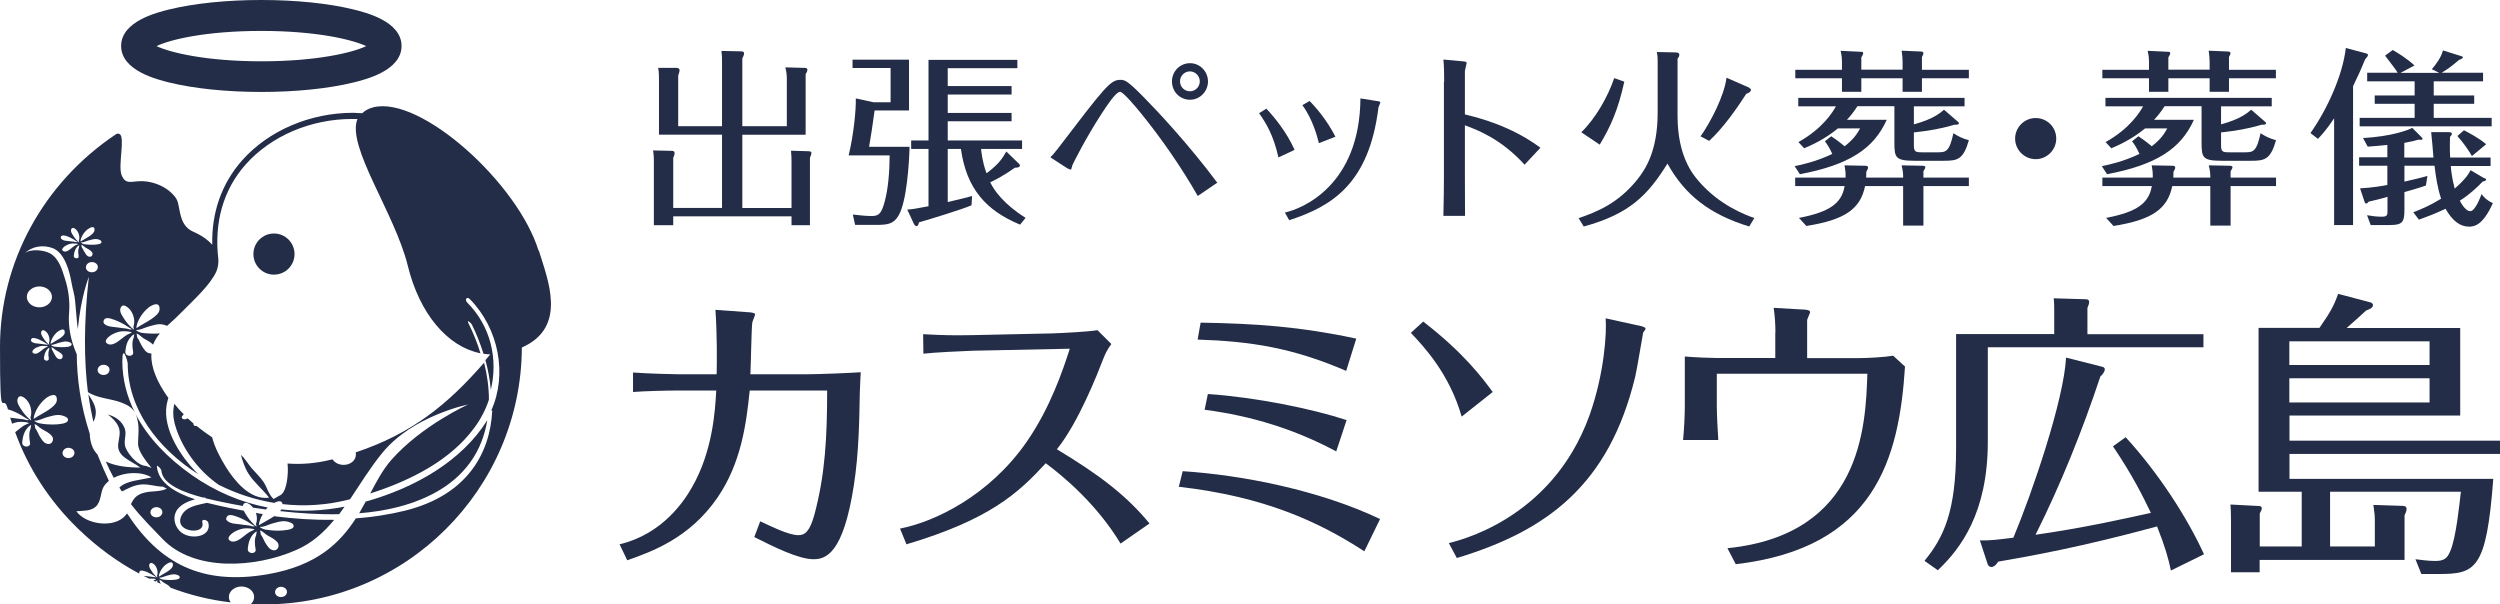
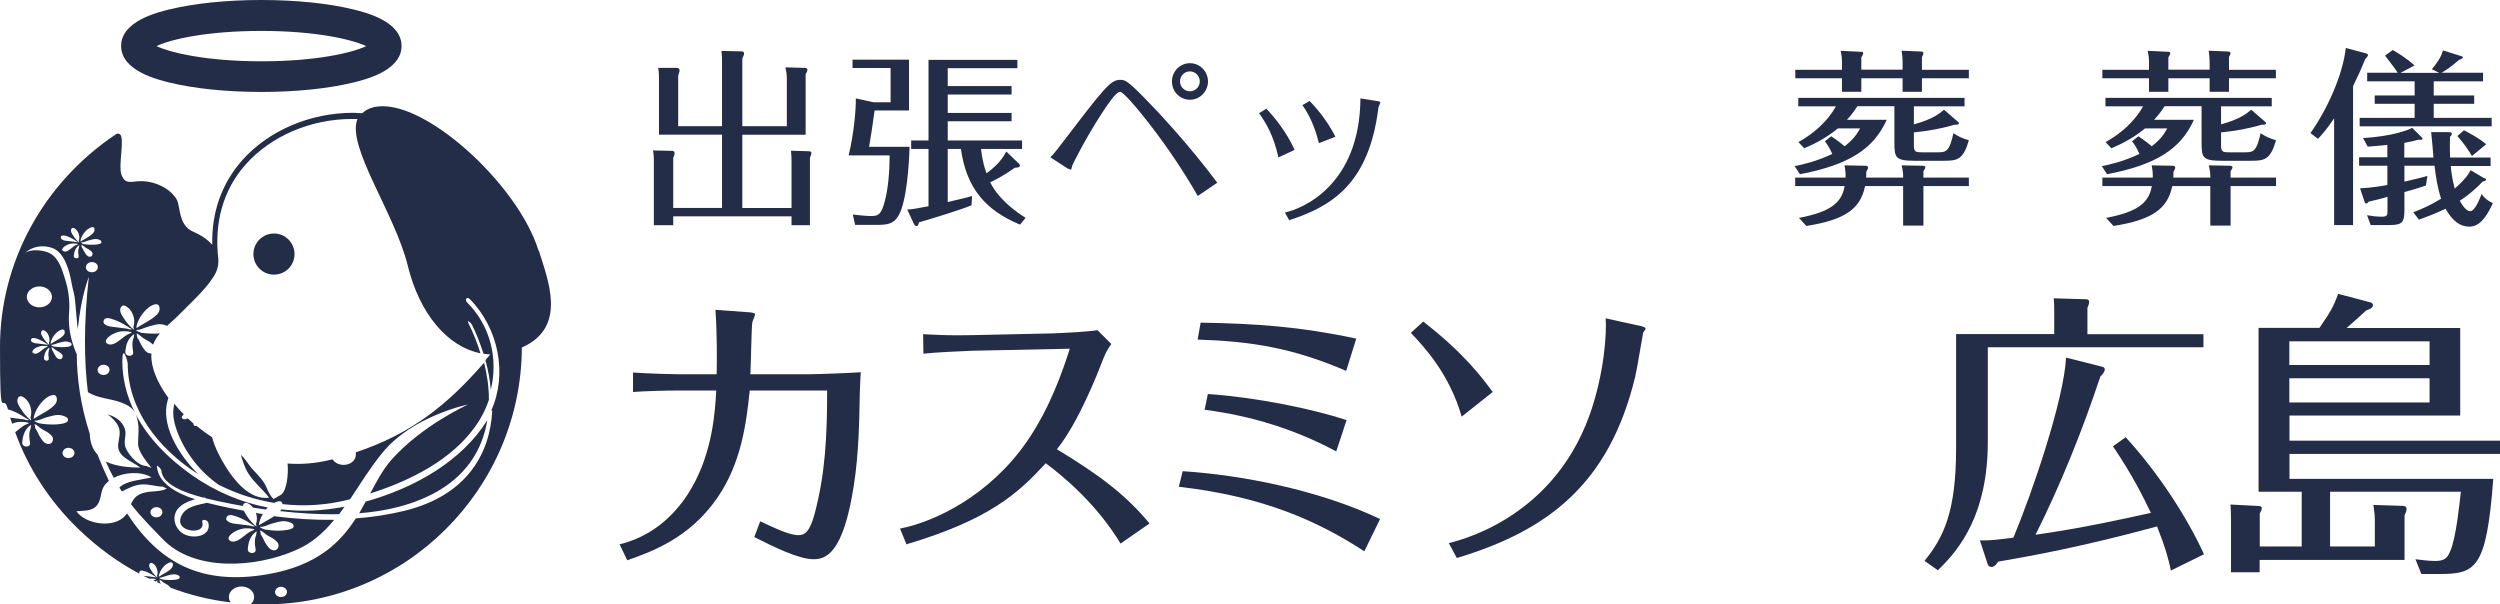
<svg xmlns="http://www.w3.org/2000/svg" id="_レイヤー_2" data-name="レイヤー 2" viewBox="0 0 185.97 44.96">
  <defs>
    <style>
      .cls-1 {
        fill: #232d48;
        stroke-width: 0px;
      }
    </style>
  </defs>
  <g id="_レイヤー_1-2" data-name="レイヤー 1">
    <g>
      <path class="cls-1" d="M58.53,9.4v-3.56c0-.27-.04-.57-.11-.83l1.44.04c.07,0,.2.01.2.14,0,.11-.07.24-.13.32v4.51h-4.71v5.45h3.66v-3.43c0-.29-.01-.53-.04-.83l1.3.04c.1,0,.22.01.22.14,0,.08-.06.22-.11.35v5.01h-1.37v-.66h-8.8v.66h-1.44v-4.75c0-.11,0-.48-.06-.81l1.36.03c.11,0,.24.01.24.17,0,.1-.04.22-.1.35v3.73h3.63v-5.45h-4.69v-4.12c0-.53-.03-.7-.06-.85h1.39c.08.01.2.04.2.18,0,.1-.06.27-.1.39v3.77h3.26v-4.62c0-.42,0-.63-.04-.98l1.46.03c.11,0,.22.03.22.15,0,.1-.06.24-.13.38v5.04h3.31Z" />
      <path class="cls-1" d="M67.66,10.94c-.03,1.2-.21,4.05-.81,5.08-.39.67-.83.71-1.77.71h-1.47l-.17-.77c.6.07,1.04.11,1.41.11.55,0,.73-.21.97-1.11.25-.94.35-2.14.36-3.4h-3.05c.38-1.57.56-3.46.53-4.24l1.33.29h1.26v-2.55h-2.83v-.62h4.2v3.78h-2.56c-.21,1.46-.22,1.62-.41,2.7h3ZM75.81,12.19s.06.07.06.11c0,.15-.17.17-.39.18-.92.67-1.67,1.01-1.82,1.08.32.67,1.06,1.65,2.63,2.65l-.41.5c-2.52-1.05-3.98-2.65-4.4-5.63h-.98v3.95c1.04-.24,1.44-.35,1.81-.45l-.04.69c-.63.28-3,1.01-3.91,1.27-.04.2-.08.28-.2.28-.06,0-.14-.1-.17-.15l-.5-1.08c.42-.03.59-.06,1.58-.25v-4.26h-1.29v-.63h1.29v-6h6.61v.62h-5.18v1.33h4.75v.63h-4.75v1.37h4.75v.62h-4.75v1.43h5.53v.63h-3.05c.1.94.29,1.51.41,1.81.95-.73,1.16-1.09,1.47-1.62l.95.92Z" />
      <path class="cls-1" d="M89.1,14.58c-1.25-2.19-2.69-4.26-4.27-6.21-.29-.35-1.27-1.54-1.51-1.54-.31,0-.97,1.01-1.37,1.62-1.15,1.77-2.16,3.75-2.19,3.88-.03.13-.07.29-.11.29s-.17-.06-.27-.11l-1.25-.81c.14-.13.25-.24.52-.59,3.54-4.64,3.95-5.17,4.68-5.17.32,0,.49,0,1.78,1.32.94.95,3.31,3.47,5.44,6.33l-1.44.98ZM88.52,4.7c.76,0,1.34.63,1.34,1.36s-.59,1.36-1.34,1.36-1.34-.6-1.34-1.36.6-1.36,1.34-1.36ZM88.52,5.31c-.42,0-.74.34-.74.74s.31.74.74.74c.41,0,.73-.34.73-.74s-.34-.74-.73-.74Z" />
      <path class="cls-1" d="M94.2,8.08c.63.67,1.54,1.79,2.1,3.07l-1.2.56c-.38-1.71-.95-2.59-1.44-3.29l.55-.34ZM102.44,7.51c.17.03.24.06.24.11s-.13.32-.14.38c-.7,5.65-3.45,7.35-6.64,8.38l-.32-.57c1.25-.27,5.57-1.98,5.62-8.49l1.25.2ZM97.42,7.51c.41.42,1.26,1.37,1.92,2.66l-1.23.48c-.11-.42-.42-1.72-1.23-2.83l.55-.31Z" />
-       <path class="cls-1" d="M107.43,6.08c0-.45-.01-1.23-.06-1.65l1.44.13c.07,0,.29.03.29.1,0,.1-.13.55-.13.66v3.19c1.08.27,3.4.84,5.62,2.48l-1.18,1.26c-1.78-1.95-3.53-2.59-4.44-2.93v3.85c0,.99,0,1.91.01,2.89h-1.61c.03-.85.04-2.47.04-2.9v-7.07Z" />
-       <path class="cls-1" d="M124.7,3.91c.1,0,.22.01.22.18,0,.1-.07.21-.13.28v4.26c0,2.98,1.13,4.33,1.56,4.83,1.55,1.82,3.53,2.54,4.15,2.76l-.38.63c-2.93-.9-4.78-2.33-6.08-4.68-1.47,2.35-2.8,3.74-6.23,4.68l-.38-.62c1.39-.48,2.97-1.11,4.41-2.93.53-.69,1.47-2.02,1.47-4.92v-3.82c0-.36-.03-.52-.06-.69l1.44.03ZM120.83,6.07c-.46,2.12-1.05,3.4-1.83,4.69l-1.37-.92c1.09-1.06,1.99-2.68,2.45-4.03l.76.27ZM130.12,6.54c.08.04.13.07.13.15,0,.14-.2.24-.35.29-.62.97-1.71,2.55-2.76,3.5l-.64-.34c.73-1.02,1.78-3.04,1.93-4.36l1.69.74Z" />
      <path class="cls-1" d="M136.23,10.14c.22.15.5.34.99.74.73-.57.95-.98,1.15-1.33h-1.65c-.98.81-1.99,1.26-2.51,1.48l-.43-.46c1.81-1.01,2.55-2.23,2.79-2.66h-2.8v-.63h12.37v.63h-3.77v1.34c1.46-.39,2-.88,2.24-1.09l1.04.9s.07.07.07.11c0,.1-.14.11-.34.11-.24.07-.7.2-.84.22-.9.21-1.57.28-2.17.35v.95c0,.49.11.53.63.53h1.13c.62,0,.88-.03,1.18-1.42.34.22.63.38,1.15.52-.41,1.44-.85,1.53-1.85,1.53h-2.16c-1.44,0-1.53-.22-1.53-1.34v-2.72h-2.75c-.29.45-.49.69-.78,1.01h2.96c-.97,2.16-2.79,3.35-6.46,4.05l-.39-.6c.5-.1,1.61-.34,2.8-.91-.2-.43-.34-.67-.55-.94l.48-.38ZM137.02,4.65c0-.31-.03-.57-.1-.87l1.48.07c.11,0,.2.01.2.11,0,.08-.06.17-.14.31v.91h3.07v-.53c0-.35-.04-.67-.07-.88l1.4.06c.13,0,.22.03.22.13,0,.08-.08.22-.11.28v.95h3.49v.63h-3.49v1.01h-1.44v-1.01h-3.07v1.01h-1.44v-1.01h-3.47v-.63h3.47v-.53ZM138.75,12.33c.08,0,.21.01.21.13,0,.07-.04.18-.13.32,0,.22,0,.28-.01.43h2.75c0-.28,0-.41-.11-.91l1.55.03c.07,0,.21.01.21.11,0,.07-.07.2-.14.29v.48h3.38v.63h-3.38v2.94h-1.51v-2.94h-2.83c-.35,1.69-1.47,2.51-4.37,2.97l-.55-.6c2.34-.45,3.18-1.11,3.4-2.37h-3.68v-.63h3.75c.01-.42-.03-.6-.08-.91l1.54.03Z" />
-       <path class="cls-1" d="M152.96,10.31c0,.84-.69,1.53-1.53,1.53s-1.53-.69-1.53-1.53.69-1.53,1.53-1.53,1.53.67,1.53,1.53Z" />
      <path class="cls-1" d="M159.08,10.14c.22.15.5.34.99.74.73-.57.95-.98,1.15-1.33h-1.65c-.98.81-1.99,1.26-2.51,1.48l-.43-.46c1.81-1.01,2.55-2.23,2.79-2.66h-2.8v-.63h12.37v.63h-3.77v1.34c1.46-.39,2-.88,2.24-1.09l1.04.9s.07.07.07.11c0,.1-.14.11-.34.11-.24.07-.7.2-.84.22-.9.21-1.57.28-2.17.35v.95c0,.49.11.53.63.53h1.13c.62,0,.88-.03,1.18-1.42.34.22.63.38,1.15.52-.41,1.44-.85,1.53-1.85,1.53h-2.16c-1.44,0-1.53-.22-1.53-1.34v-2.72h-2.75c-.29.45-.49.69-.78,1.01h2.96c-.97,2.16-2.79,3.35-6.46,4.05l-.39-.6c.5-.1,1.61-.34,2.8-.91-.2-.43-.34-.67-.55-.94l.48-.38ZM159.86,4.65c0-.31-.03-.57-.1-.87l1.48.07c.11,0,.2.01.2.11,0,.08-.06.17-.14.31v.91h3.07v-.53c0-.35-.04-.67-.07-.88l1.4.06c.13,0,.22.03.22.13,0,.08-.08.22-.11.28v.95h3.49v.63h-3.49v1.01h-1.44v-1.01h-3.07v1.01h-1.44v-1.01h-3.47v-.63h3.47v-.53ZM161.6,12.33c.08,0,.21.01.21.13,0,.07-.04.18-.13.32,0,.22,0,.28-.01.43h2.75c0-.28,0-.41-.11-.91l1.55.03c.07,0,.21.01.21.11,0,.07-.07.2-.14.29v.48h3.38v.63h-3.38v2.94h-1.51v-2.94h-2.83c-.35,1.69-1.47,2.51-4.37,2.97l-.55-.6c2.34-.45,3.18-1.11,3.4-2.37h-3.68v-.63h3.75c.01-.42-.03-.6-.08-.91l1.54.03Z" />
      <path class="cls-1" d="M175.05,16.74h-1.42v-7.94c-.57.87-.99,1.3-1.2,1.53l-.56-.43c1.25-1.77,2.4-4.3,2.63-6.33l1.47.39c.11.03.18.06.18.13,0,.08-.1.2-.21.32-.24.6-.49,1.16-.9,2v10.34ZM184.84,13.25s.1.07.1.11c0,.06-.11.13-.25.14-.48.49-.95.94-1.71,1.43.38.73.69.78.77.78.36,0,.71-.92.85-1.27.18.24.38.46.84.67-.76,1.69-1.41,1.75-1.78,1.75-.67,0-1.25-.46-1.74-1.33-.83.39-1.37.59-1.98.81l-.42-.55c.57-.22,1.25-.5,2.07-1.01-.28-.84-.39-1.62-.49-2.45h-2.24v1.18c.78-.17,1.13-.27,1.71-.42l-.11.71c-.57.2-.92.29-1.6.49v1.34c0,.91-.17,1.11-1.08,1.11h-1.43l-.27-.73c.36.06.69.11,1.11.11s.41-.15.41-.49v-.99c-.45.14-1.16.31-1.4.36-.04.06-.11.14-.2.14-.04,0-.08-.06-.1-.11l-.34-1.02c.8-.03,1.85-.21,2.03-.25v-1.43h-2.1v-.63h2.1v-.92c-.66.07-.87.08-1.46.13l-.35-.64c2.17-.13,3.35-.59,3.66-.76l.69.69s.08.08.08.13c0,.08-.15.08-.31.06-.18.06-.56.15-1.05.24v1.09h2.17c-.04-.48-.13-1.58-.17-1.89h1.37c.07.01.17.04.17.11,0,.1-.07.17-.14.24,0,.25-.03.8.01,1.54h3.01v.63h-2.96c.01.21.08.91.29,1.68.87-.77,1.04-1.11,1.18-1.37l1.02.6ZM181.45,5.42l-.55-.27c.34-.42.66-.81.83-1.4l1.37.43c.07.03.11.04.11.08,0,.1-.18.15-.29.2-.57.48-.76.63-1.29.95h3.08v.64h-3.67v1.05h3.01v.62h-3.01v1.05h4.31v.63h-9.82v-.63h4.09v-1.05h-2.97v-.62h2.97v-1.05h-3.53v-.64h2.27c-.15-.25-.62-.85-.94-1.27l.57-.42c.32.18,1.06.63,1.62,1.15l-1.04.55h2.86ZM183.88,11.6c-.31-.52-.66-1.01-1.08-1.48l.49-.43c.39.2,1.19.63,1.65,1.04l-1.06.88Z" />
    </g>
    <g>
      <path class="cls-1" d="M53.31,27.85c.02-.95.04-2.95-.09-4.8l2.51.18c.07,0,.44.04.44.15,0,.09-.18.48-.2.57-.07.2-.11,3.28-.15,3.89h4.27c.81,0,3.08-.09,3.94-.15-.02.33-.04.66-.07,1.5-.04,2.16-.07,4.47-.44,6.89-.79,5.13-2.09,5.52-3.01,5.52-1.12,0-3.01-.95-4.4-1.65l.44-1.17c1.03.48,2.16,1.03,2.84,1.03.48,0,.84-.26,1.19-1.52.81-3.01.95-5.83.95-9.24h-5.76c-.26,2.57-.66,5.41-2.38,7.94-2.09,3.06-4.93,4.05-6.73,4.69l-.57-1.19c3.23-.77,4.84-3.28,5.39-4.25,1.54-2.68,1.72-5.7,1.8-7.19h-2.82c-.88,0-2.51.04-3.37.11v-1.45c1.19.09,3.08.13,3.34.13h2.88Z" />
      <path class="cls-1" d="M83.36,40.44c-1.78-2.95-4.27-5.02-5.57-5.98-2.02,2.2-4.14,4.18-10.36,6.03l-.48-1.17c2.62-.51,6.65-2.46,9.42-6.45,1.76-2.53,2.71-5.37,3.21-6.93l-7.22.15c-.66.02-2.97.13-3.67.22l-.02-1.45c1.72.09,2.2.09,3.65.07l5.98-.13c.68-.02,2.75-.13,3.34-.24l1.03,1.03c-.33.44-.46.77-.57,1.03-.46,1.19-1.87,4.8-3.48,6.8,3.17,1.91,5.17,3.43,6.89,5.52l-2.16,1.5Z" />
      <path class="cls-1" d="M87.98,35.05c4.47.29,10.21,1.43,14.68,3.56l-1.17,2.4c-3.39-2.2-7.42-4.07-13.8-4.8l.29-1.17ZM89.32,24c4.07.07,7.39.29,11.57,1.19l-.75,2.4c-4-1.72-7.08-2.2-11.05-2.33l.22-1.25ZM89.85,29.31c3.56.24,7.77,1.1,10.32,1.94l-.77,2.33c-3.08-1.65-6.29-2.64-9.79-3.1l.24-1.17Z" />
      <path class="cls-1" d="M105.87,23.92c3.04,2.35,4.42,4.22,5.17,5.24l-2.31,1.83c-.92-3.23-2.88-5.28-3.78-6.23l.92-.84ZM107.78,40.4c.44-.13,7.61-1.63,10.45-9.48,1.12-3.12,1.3-6.21,1.21-7.24l2.6.57c.18.04.37.11.37.2,0,.04-.13.24-.18.29-.04.18-.46,2.75-.59,3.28-1.94,8.03-6.53,11.46-13.27,13.49l-.59-1.1Z" />
-       <path class="cls-1" d="M132.07,24.75c0-.62-.04-1.23-.13-1.85l2.27.13c.11,0,.44.04.44.18,0,.09-.2.48-.22.59v2.84h3.83c.66,0,1.94-.07,2.57-.18l.88.81c-.44,6.84-2.22,13.49-12.59,14.7l-.62-1.19c9.97-1.01,10.28-9.02,10.41-12.98h-11.2v2.44c0,.57.07,1.89.11,2.49h-2.62c.07-.66.13-1.85.13-2.49v-3.72c.81.07,2,.11,2.35.11h4.38v-1.89Z" />
      <path class="cls-1" d="M163.91,24.84v.99h-16.04v7.02c0,5.33-2.05,7.99-3.72,9.57l-.99-.7c1.43-1.76,2.35-3.65,2.35-8.38v-8.49h7.3v-1.65c0-.26,0-.75-.04-1.01l2.4.07c.15,0,.24.07.24.2,0,.15-.09.35-.13.44v1.96h8.63ZM158.12,32.52c2.46,2.68,4.6,6.01,5.83,8.71l-2.46,1.21c-.18-.86-.42-1.74-1.03-3.28-5.68,1.54-9.29,2.18-11.82,2.62-.07.11-.26.4-.51.4-.07,0-.22-.07-.26-.18l-.59-1.8c.77.02,1.39-.07,2.49-.2,1.41-3.37,3.76-10.25,3.92-13.4l2.68.68c.07.02.2.04.2.2,0,.18-.2.42-.33.53-1.34,4.03-2.93,7.99-4.82,11.77,3.56-.51,6.51-1.17,8.58-1.63-.64-1.32-1.34-2.75-2.82-4.95l.95-.68Z" />
      <path class="cls-1" d="M176.66,40.66v-1.89c0-.44-.02-.55-.11-1.21l2.18.07c.09,0,.29.02.29.22,0,.11-.02.22-.15.48v3.32h-10.78v.92h-2.13v-3.81c0-.57-.02-1.03-.04-1.23l2.11.11c.09,0,.22.02.22.18,0,.11-.07.22-.15.37v2.46h3.12v-4.07h-3.21v-12.19h4.53c.81-1.17,1.06-1.61,1.39-2.53l2.35.62c.11.02.24.09.24.2,0,.22-.18.29-.51.42-.73.66-.79.73-1.45,1.3h8.45v6.51h-12.7v1.87h15.67v.99h-15.67v1.85h15.16c-.51,6.73-1.3,7.08-4.05,7.08h-1.3l-.44-1.1c.31.04.97.13,1.47.13.66,0,.9-.2,1.12-.73.44-1.01.68-3.5.79-4.42h-9.73v4.07h3.32ZM170.3,27.15h10.43v-1.76h-10.43v1.76ZM180.73,28.14h-10.43v1.8h10.43v-1.8Z" />
    </g>
    <g>
      <circle class="cls-1" cx="20.38" cy="18.9" r="1.53" />
      <path class="cls-1" d="M19.44,6.84c-2.57,0-5-.25-6.84-.7-.88-.22-3.59-.87-3.59-2.72s2.71-2.5,3.59-2.72c1.85-.45,4.27-.7,6.84-.7s5,.25,6.84.7c.88.22,3.59.87,3.59,2.72s-2.71,2.5-3.59,2.72c-1.85.45-4.27.7-6.84.7ZM11.64,3.43c1.04.49,3.73,1.13,7.8,1.13s6.76-.63,7.8-1.13c-1.04-.49-3.73-1.13-7.8-1.13s-6.76.63-7.8,1.13Z" />
      <g>
        <path class="cls-1" d="M20.93,37.89s-.05.09-.09.13c1.41.16,2.91.26,4.39.23.14-.19.27-.37.4-.56-1.62.32-3.19.38-4.71.2Z" />
-         <path class="cls-1" d="M6.96,31.36c.07-.15.13-.31.15-.47.1-.59-.22-1.07-.54-1.56.1.72.23,1.4.37,2.03h.01Z" />
        <path class="cls-1" d="M20.45,38.36c-.35.25-.79.46-1.04.62l-.15.09c.01-.26.13-.56.29-.83-.17-.02-.34-.05-.51-.09.09.27.1.58,0,.82l.05.21c-.19-.13-.55-.52-.66-.7-.09-.14-.22-.32-.29-.49-.37-.07-.75-.14-1.13-.22-.47-.1-1.04-.22-1.63-.37-.02,0-.03.02-.05.02-.49.1-1.05.21-1.45.49-.37.27-.66.82-.35,1.21.39.5,1.73.51,1.52-.27-.08-.29.39-.19.45.04.28,1.11-1.49,1.33-2.16.58-.4-.44-.51-1.09-.14-1.58.31-.4.8-.61,1.31-.75-1.43-.47-2.75-1.21-2.84-2.46,0-.13.32.2.33.31.08,1.06,1.72,1.66,3.1,2.02h.03c.08-.02.15.02.22.07.43.1.82.19,1.13.25.52.11,1.06.22,1.59.31v-.04c.14-.43.59-.05.75.16.32.05.64.1.96.14.04-.05.09-.1.13-.15-2.01-.38-3.91-1.2-5.64-2.41-1.79-1.26-3.28-2.79-4.18-4.53.07.14.12.31.15.49.13.58.03,1.13.03,1.7s.56,1.25,1,1.81l-.4-.15c-.67,0-1.52-1.07-1.58-1.56-.07-.52.2-.9-.1-1.42-.24-.43-.63-.69-1.16-.85.33.27.66.58.8.95.17.44,0,.84-.04,1.28-.08.92.95,1.2,1.65,1.72-.87,0-1.84-.09-2.57-.45.19.43.38.83.59,1.21.84-.43,2.05-.49,2.81-.03-.72.19-1.88.23-2.39.76.07.1.12.2.19.29.45-.22.86-.47,1.44-.52.57-.05,1.06.16,1.61.16l.29.15c-.55.27-1.18.14-1.75.32-.56.16-.75.48-.92.83.83,1.07,1.67,1.87,2.33,2.57,2.37,2.5,6.97,2.17,9.97.84,1.18-.51,2.05-1.31,2.82-2.24-1.5.02-2.99-.08-4.48-.27l.07-.02h0ZM11.93,38.39c-.19.14-.47.12-.63-.03s-.14-.39.04-.54c.19-.14.47-.12.63.03s.14.39-.04.54ZM16.86,38.71c-.07-.1-.03-.24.07-.33.11-.1.29-.07.44-.03.36.1.7.26,1.02.44.15.09.42.29.59.35l-.19.02c-.17-.07-.4-.09-.6-.11-.24-.03-.48-.07-.72-.09-.21-.02-.49-.1-.6-.26h0ZM17.14,40.24c-.4-.22.16-.62.39-.73s.47-.2.73-.21c.17,0,.54,0,.68.1l-.16.07c-.25.1-.42.24-.62.4-.22.17-.68.56-1.02.37ZM19.05,39.83c-.08.16-.09.33-.09.51s.02.28.04.43c.02.1.05.21-.04.29-.09.09-.24.1-.35.05-.21-.09-.19-.25-.16-.43.03-.27.11-.57.28-.81.08-.11.23-.29.37-.34l-.05.28h0ZM20.37,40.94c-.35-.03-.51-.38-.66-.61-.11-.19-.17-.39-.31-.57l-.05-.31c.2.07.35.26.52.36.29.17.57.28.78.55.16.2.05.6-.29.58h.01ZM21.85,39.14c-.02.19-.32.26-.5.28-.45.08-.97.07-1.42,0-.13-.01-.26-.03-.38-.08-.08-.03-.13-.09-.21-.11l.03-.04c.28.02.6-.17.86-.24.33-.09.74-.23,1.09-.16.2.03.56.15.52.35Z" />
        <path class="cls-1" d="M40.07,18.67c-1.54-5.04-8.77-11.56-12.29-10.69-.36.09-.63.24-.83.44-.22,0-.45-.02-.67-.03-3.21,0-6.3,1.32-8.27,3.54-1.52,1.72-2.28,3.88-2.22,6.28-.32-.36-.78-.7-1.41-.97-1.1-.48-.95-1.77-1.21-2.35-.26-.56-1.21-1.33-2.5-1.41-.84-.05-1.31.34-1.63-.47-.27-.73.29-2.83-.15-3.04-.07-.04-.16-.04-.24,0C3.23,13.58,0,19.5,0,25.8s.2,3.15.59,4.65c.36.1.69.26,1,.44.15.09.42.29.59.35l-.19.02c-.17-.07-.4-.09-.6-.11-.21-.02-.42-.05-.63-.08.04.15.09.31.14.45.19-.08.37-.13.58-.14.17,0,.54,0,.68.1l-.16.07c-.25.1-.42.24-.62.4-.07.05-.15.12-.25.2.97,2.68,2.57,5.15,4.72,7.22,1.37,1.32,2.88,2.43,4.51,3.3-.02-.05,0-.13.04-.19.07-.05.19-.04.26-.02.22.05.43.16.61.26.1.05.25.17.36.22h-.11c-.11-.02-.25-.03-.36-.05-.14-.02-.29-.04-.44-.05h-.03c.14.08.28.14.43.21.03,0,.07,0,.1-.01.1,0,.33,0,.4.05l-.1.04s-.08.03-.11.05c.05.03.12.05.17.08.04-.04.09-.08.13-.09l-.02.14c.1.04.19.08.28.12-.02-.04-.04-.09-.08-.12l-.03-.19c.12.04.22.16.32.22.17.11.34.17.47.33,0,.01.02.02.02.04,1.44.55,2.95.92,4.49,1.1-.23-.32-.16-.74.19-.99.38-.28.97-.25,1.32.07.32.31.31.75-.01,1.05.32.01.64.02.97.02,10.55,0,19.14-8.56,19.19-19.11,3.43-1.51,1.92-5.06,1.26-7.22l-.02.03h0ZM11.03,22.89c.35-.26.87-.47.84.13-.03.52-1.14,1-1.58,1.3l-.15.09c.03-.51.46-1.18.9-1.52ZM8.97,22.92c.15-.44.61-.03.76.19.24.34.33.83.19,1.21l.05.21c-.19-.13-.55-.52-.66-.7-.16-.26-.45-.6-.35-.91ZM9.89,26.1c.02.1.04.21-.04.29s-.24.1-.35.05c-.21-.09-.19-.25-.16-.43.03-.27.11-.57.28-.81.08-.1.23-.29.37-.34l-.05.28c-.08.16-.09.34-.09.51s.02.28.04.43ZM6.54,19.59c.19-.14.47-.12.63.03.16.15.14.39-.04.54-.19.14-.47.12-.63-.03-.16-.15-.14-.39.04-.54ZM6.27,18.73c-.07-.11-.11-.24-.19-.34l-.03-.19c.12.04.22.16.32.22.17.11.34.17.47.33.1.12.03.36-.17.35-.21-.02-.31-.23-.39-.37ZM7.41,27.23c.19-.14.47-.12.63.03.16.15.14.39-.04.54-.19.14-.47.12-.63-.03-.16-.15-.14-.39.04-.54ZM8.01,25.58c-.4-.22.16-.62.39-.73s.47-.2.73-.21c.17,0,.54,0,.68.1l-.16.07c-.25.1-.42.24-.62.4-.22.17-.68.56-1.02.37ZM7.79,23.73c.11-.1.29-.07.44-.03.36.1.7.26,1.02.44.15.09.42.29.59.35l-.19.02c-.17-.07-.42-.09-.6-.11-.24-.03-.48-.07-.72-.09-.21-.02-.49-.1-.6-.26-.07-.1-.03-.24.07-.33h0ZM7.23,17.79c.12.02.34.09.32.22,0,.12-.19.15-.31.17-.27.04-.59.03-.86,0-.08,0-.16-.02-.23-.05-.04-.02-.08-.05-.12-.07l.02-.03c.17.01.36-.1.52-.14.2-.05.45-.14.66-.1ZM6.53,17.05c.21-.16.54-.28.5.08-.02.32-.69.61-.96.79l-.09.05c.02-.31.27-.72.55-.92ZM5.29,17.07c.09-.26.37-.02.46.11.14.21.2.5.11.73l.03.13c-.11-.08-.33-.32-.39-.43-.1-.15-.27-.37-.21-.55ZM5.84,19c0,.07.03.13-.02.17-.05.05-.14.05-.22.03-.13-.05-.11-.15-.1-.26.02-.16.07-.34.17-.49.04-.07.14-.17.23-.21l-.03.17c-.04.1-.05.2-.05.31s0,.17.03.26h-.01ZM5.32,18.46c-.13.11-.4.34-.61.22-.24-.13.1-.37.24-.44s.28-.12.45-.13c.1,0,.33,0,.42.05l-.1.04c-.15.05-.25.14-.38.24h-.01ZM4.58,17.55c.07-.05.19-.04.26-.02.22.05.43.16.61.26.1.05.25.19.36.22h-.11c-.11-.02-.25-.03-.36-.05-.14-.02-.29-.04-.44-.05-.13-.01-.29-.07-.36-.16-.04-.07-.02-.14.03-.2h0ZM2.27,31.91c-.08.16-.09.33-.09.51s.02.28.04.43c.01.1.05.21-.04.29-.09.09-.24.1-.35.05-.21-.09-.19-.25-.16-.43.03-.27.11-.57.28-.81.08-.11.23-.29.37-.34l-.05.28h0ZM2.27,31.07l.05.21c-.19-.13-.55-.51-.66-.7-.16-.26-.45-.6-.35-.91.15-.44.61-.03.76.19.24.34.33.83.19,1.21h0ZM4.16,25.8c-.08,0-.16-.02-.23-.05-.04-.02-.08-.05-.12-.07l.02-.03c.17.01.36-.1.52-.14.2-.05.45-.14.66-.1.12.02.34.09.32.22-.02.12-.19.15-.31.17-.27.04-.59.03-.86,0ZM4.44,26.72c-.21-.02-.31-.23-.39-.37-.07-.11-.11-.24-.19-.34l-.03-.19c.12.04.22.16.32.22.17.11.34.17.47.33.1.12.03.36-.17.35ZM4.82,24.74c-.02.32-.69.6-.96.79l-.1.05c.02-.31.27-.72.55-.92.21-.15.54-.28.5.08h.01ZM3.54,22.67c-.38.28-.97.25-1.31-.07-.34-.33-.31-.82.09-1.1.38-.28.97-.25,1.31.07.34.33.31.82-.09,1.1ZM3.62,26.61c0,.07.03.13-.02.17-.05.05-.14.07-.22.03-.13-.05-.11-.15-.1-.25.02-.16.07-.34.17-.49.04-.07.14-.17.23-.21l-.03.17c-.04.1-.05.2-.05.31s0,.17.03.26h-.01ZM3.67,25.66c-.11-.08-.33-.32-.39-.43-.1-.15-.27-.37-.21-.55.09-.26.37-.02.46.11.14.21.2.5.11.73l.03.13ZM2.32,25.38c-.03-.07-.02-.14.04-.2s.19-.04.26-.02c.22.05.43.16.61.26.1.05.25.17.36.22h-.11c-.11-.02-.25-.03-.36-.05-.14-.02-.29-.04-.44-.05-.13-.01-.29-.07-.36-.16h-.01ZM2.71,25.86c.14-.07.28-.12.45-.13.1,0,.33,0,.42.05l-.1.04c-.15.05-.25.14-.38.24-.13.11-.4.34-.61.22-.24-.13.1-.37.23-.44h0ZM3.39,29.64c.35-.26.87-.47.84.13-.03.52-1.14,1-1.58,1.3l-.15.09c.03-.51.46-1.18.9-1.52ZM3.59,33.03c-.35-.03-.51-.38-.66-.61-.11-.19-.17-.39-.31-.57l-.05-.31c.19.07.35.26.52.36.29.17.57.29.78.55.16.2.05.6-.29.58h.01ZM3.15,31.52c-.13-.01-.26-.03-.38-.08-.08-.03-.13-.09-.21-.11l.03-.04c.28.02.6-.17.86-.24.33-.09.74-.23,1.09-.16.19.04.56.15.52.36-.02.19-.32.25-.5.28-.45.08-.97.05-1.42,0h0ZM5.39,33.98c-.19.14-.47.12-.63-.03s-.14-.39.04-.54.47-.12.63.03.14.39-.04.54ZM11.68,42.84l.03.13c-.11-.08-.33-.32-.39-.43-.1-.15-.27-.37-.21-.55.09-.26.37-.02.46.11.14.21.2.5.11.73h0ZM13.06,43.12c-.27.04-.59.03-.86,0-.08,0-.16-.02-.23-.05-.04-.02-.08-.05-.12-.07l.02-.03c.17.01.36-.1.52-.14.2-.05.45-.14.66-.1.12.02.34.09.32.22,0,.12-.19.15-.31.17h0ZM11.81,42.9c.02-.31.27-.72.55-.92.21-.15.54-.28.5.08-.02.32-.69.6-.96.79l-.1.05h.01ZM21.2,44.32c-.19.14-.47.12-.63-.03s-.14-.39.04-.54.47-.12.63.03.14.39-.04.54ZM36.62,30.53c-.17,3.33-1.99,6.34-6.5,7.46-1.2.29-2.41.48-3.65.57-1.17,1.81-2.88,3.51-6.52,4.15-4.94.87-8.09-.81-10.5-4.52-.03.04-.05.08-.09.12-.84,1.04-3,.7-3.68-.28.49-.04,1.06,0,1.43-.33.44-.39.34-1.08.62-1.53.1-.15.22-.28.37-.4-.29-.61-.58-1.27-.85-1.96-.14-.15-.26-.32-.35-.51-.14-.31-.22-.68-.22-1.02-.71-2.18-.96-4.21-.97-5.93-.44-.99-.66-2.04-.57-3.1.07-.81-.05-1.75-.31-2.52-.2-.63-.43-1.5-1.1-1.88-.46-.26-1.53-.37-1.92.02.57-.57,1.39-.67,2.09-.42.94.34,1.29,1.82,1.42,2.58.08.47.24.92.27,1.39.03.42.08.83.11,1.23.03.29.04.56.09.83.22-2.4.82-3.89.82-3.89-.39,3.46-.36,6.27-.07,8.58.75.48,1.68.46,2.53.79.49.19.78.4.96.72-.59-1.18-.93-2.46-.93-3.81s.4,0,.4.17c0,3.32,2.16,6.27,5.25,8.24-1.55-1.54-2.81-3.74-2.27-5.53,0-.04.03-.1.05-.14-.84-1.15-1.31-2.3-1.27-3.22v-.1h-.08c-.35-.03-.51-.38-.66-.61-.11-.19-.17-.39-.31-.57l-.05-.31c.19.07.35.26.52.37.26.15.5.26.71.47.12-.32.29-.59.5-.84-.38.03-.8.02-1.17-.02-.13-.01-.26-.03-.38-.08-.08-.03-.13-.09-.21-.11l.03-.05c.28.02.6-.17.86-.24.33-.09.74-.24,1.09-.16.09.02.21.05.32.1.28-.27.59-.52.85-.79,1.3-1.3,2.32-2.23,2.8-3.22.13-.27.19-.72.16-.96-.32-2.72.37-5.16,2.03-7.03,1.88-2.12,4.84-3.39,7.93-3.39s.26,0,.39,0c-.83,2.04,2.77,6.98,3.74,10.9.87,3.58,2.95,6.04,5.41,6.53-.24-.79-.55-1.55-.91-2.27-.13-.27.22.02.27.13.35.7.63,1.43.87,2.18.16.02.34.04.5.04-.12.14-.24.28-.36.43.2.73.34,1.47.4,2.21.54-2.25.03-4.7-1.76-6.5-.19-.19-.04-.49.2-.25,2.15,2.18,2.81,5.6,1.59,8.29h.01Z" />
        <path class="cls-1" d="M26.46,33.66c.05.26-.04.55-.29.73-.38.28-.97.25-1.31-.07-.04-.04-.09-.1-.12-.15-.04.01-.1.02-.14.03-1.09.27-2.17.36-3.21.28.02.21.03.43.02.66-.02.39-.1,1.55-.64,1.74l-.42.24c-.4-.38-.45-.81-.74-1.26-.25-.38-.63-.72-.93-1.08-.25-.31-.47-.69-.76-.94.13.46.29.96.56,1.39.4.64,1.07,1.18,1.54,1.79-1.46.21-2.65-1.37-3.21-2.27-.42-.68-.83-1.45-1.03-2.22-.4-.26-.79-.55-1.15-.84h-.13c-.1-.04-.11-.11-.11-.19-.14-.13-.28-.25-.43-.38-.12.07-.25.11-.36.04-.16-.09-.05-.23.07-.34-.25-.25-.49-.51-.7-.78-.12.48-.1.99.03,1.49.47,1.7,1.66,3.42,3.28,4.54,1.32.66,2.71,1.11,4.12,1.34.27-.15.57-.21.62.09,1.63.19,3.31.08,5.02-.36.74-1.1,1.46-2.3,2.4-3.45,2.25-2.77,6.38-3.6,6.38-3.6,0,0-3.43,1.55-5.69,4.1-.63.71-1.1,1.59-1.59,2.52,3.06-.98,5.98-2.49,7.73-4.87.48-.64.85-1.35,1.1-2.1,0-.92-.13-1.85-.36-2.76-2.73,3.14-5.4,5.29-9.55,6.67h0Z" />
        <path class="cls-1" d="M27.2,37.32c-.15.28-.32.57-.48.86,1.9-.15,3.76-.57,5.36-1.38,2.57-1.3,3.81-3.32,4.17-5.55,0,0,0,.02-.01.02-1.86,2.98-5.29,4.99-9.03,6.04h-.01Z" />
      </g>
    </g>
  </g>
</svg>